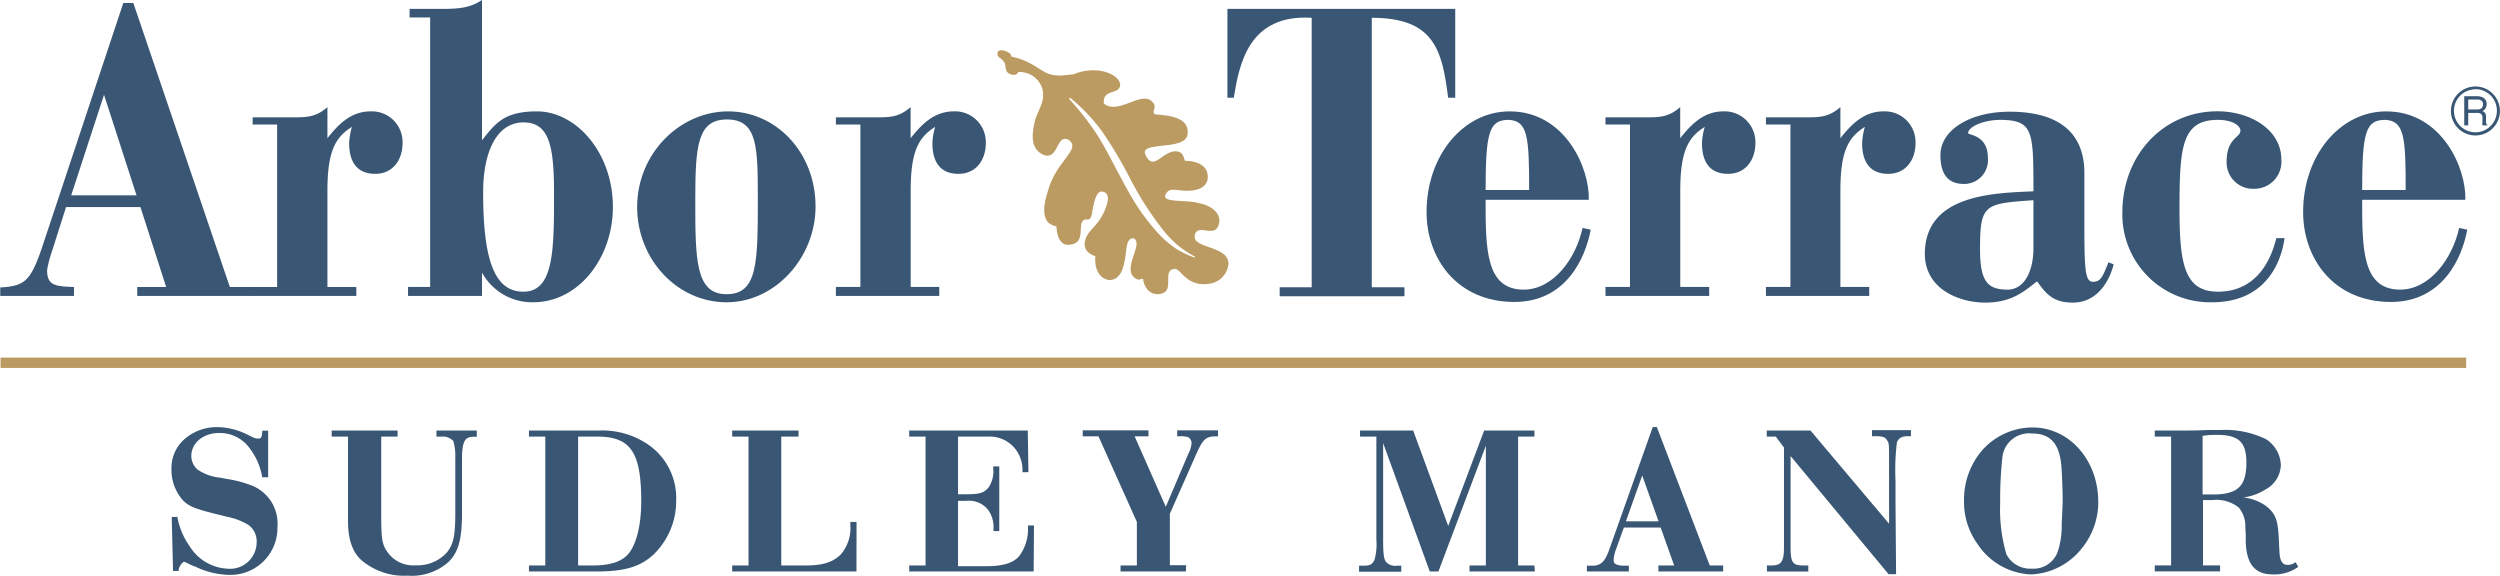
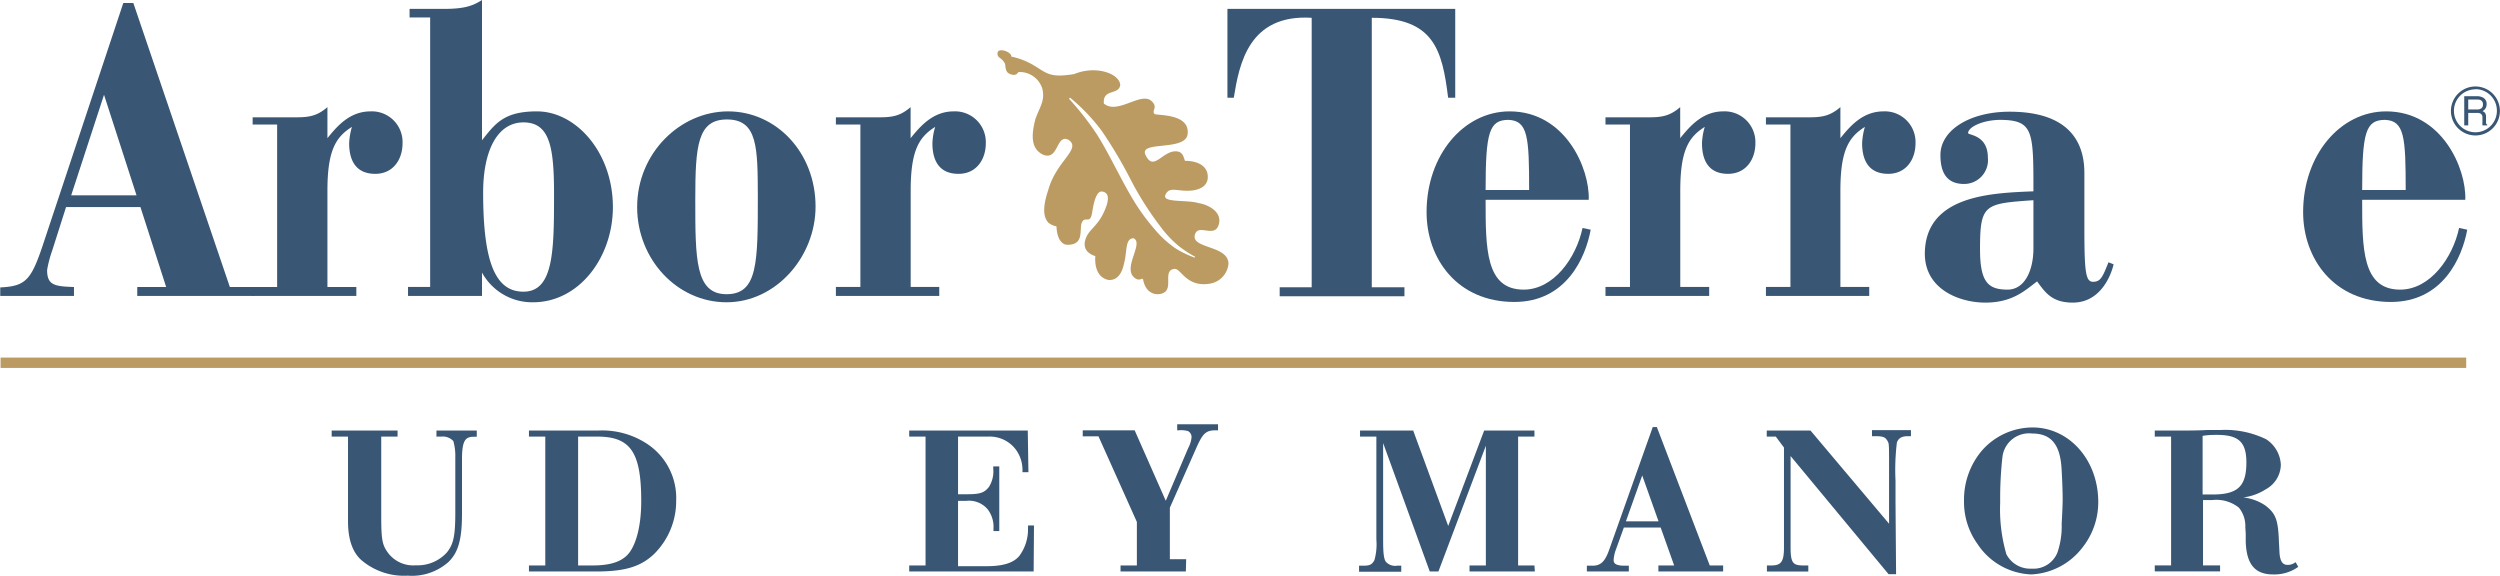
<svg xmlns="http://www.w3.org/2000/svg" viewBox="0 0 306.17 70.5">
  <path d="m.07 43.79h301.96v1.27h-301.96z" fill="#bc9b62" />
  <g transform="translate(-26.97 -19.08)">
    <path d="m27 54.28c3.25-.16 3.83-.94 5.43-5.83l9.64-29h1.23l11.82 34.78h3v1.09h-14.34v-1.09h3.54l-3.15-9.79h-9.11l-1.69 5.31a14.14 14.14 0 0 0 -.63 2.4c0 1.87.92 2 3.29 2.08v1.09h-9.03zm12.71-23.59-4.02 12.31h8z" fill="#395775" />
    <path d="m57.91 33.45h4.8c1.84 0 2.91 0 4.36-1.25v3.8c1.11-1.36 2.66-3.28 5.28-3.28a3.76 3.76 0 0 1 3.92 3.9c0 2-1.16 3.75-3.34 3.75-2.47 0-3.2-1.77-3.2-3.75a8.36 8.36 0 0 1 .34-2c-2 1.25-3 2.92-3 7.81v11.8h3.54v1.09h-12.7v-1.09h3v-19.9h-3z" fill="#395775" />
    <path d="m76.94 54.22h2.71v-33h-2.52v-1.05h4.12c2.47 0 3.54-.31 4.75-1.09v17.18c1.64-2.08 2.71-3.54 6.73-3.54 4.8 0 9.3 5.05 9.3 11.72 0 6.14-4.12 11.66-9.78 11.66a7 7 0 0 1 -6.25-3.64v2.86h-9.06zm14.14-20.15c-3.19 0-4.94 3.44-4.94 8.6 0 8.54 1.5 12.18 5 12.13s3.68-4.69 3.68-11.25c.04-6.2-.39-9.48-3.74-9.48z" fill="#395775" />
    <path d="m105 44.44c0-6.62 5.28-11.72 11.14-11.72s10.71 5 10.71 11.66c0 6.15-4.85 11.72-10.9 11.72s-10.95-5.26-10.95-11.66zm11-10.73c-3.59 0-3.88 3.18-3.88 9.79 0 7.34 0 11.61 3.83 11.61s3.83-3.85 3.83-12c-.02-5.96-.02-9.4-3.78-9.4z" fill="#395775" />
    <path d="m129.34 33.45h4.79c1.85 0 2.91 0 4.36-1.25v3.8c1.12-1.36 2.67-3.28 5.28-3.28a3.77 3.77 0 0 1 3.93 3.9c0 2-1.16 3.75-3.34 3.75-2.48 0-3.2-1.77-3.2-3.75a7.9 7.9 0 0 1 .34-2c-2 1.25-3 2.92-3 7.81v11.79h3.5v1.1h-12.66v-1.1h3v-19.89h-3z" fill="#395775" />
    <path d="m177.29 20.17h27.9v10.88h-.87c-.73-5.88-1.74-9.79-9.35-9.79v33h4v1.1h-15.28v-1.1h3.92v-33c-7.7-.47-8.87 5.63-9.54 9.79h-.78z" fill="#395775" />
    <path d="m208.91 43.55c0 6 0 11 4.66 11 3.68 0 6.44-3.9 7.21-7.55l1 .21c-.63 3.44-3 8.85-9.35 8.85-7 0-10.75-5.31-10.75-11 0-7 4.55-12.34 10.17-12.34 6.83 0 9.83 7 9.69 10.83zm2.81-9.79c-2.37 0-2.81 1.51-2.81 8.59h5.33c0-6.45-.14-8.49-2.52-8.59z" fill="#395775" />
    <path d="m223.59 33.45h4.79c1.84 0 2.91 0 4.36-1.25v3.8c1.12-1.36 2.67-3.28 5.28-3.28a3.77 3.77 0 0 1 3.93 3.9c0 2-1.17 3.75-3.35 3.75-2.47 0-3.19-1.77-3.19-3.75a7.9 7.9 0 0 1 .34-2c-2 1.25-3 2.92-3 7.81v11.79h3.54v1.1h-12.7v-1.1h3v-19.89h-3z" fill="#395775" />
    <path d="m243.24 33.45h4.76c1.84 0 2.9 0 4.36-1.25v3.8c1.11-1.36 2.66-3.28 5.28-3.28a3.76 3.76 0 0 1 3.92 3.9c0 2-1.16 3.75-3.34 3.75-2.47 0-3.2-1.77-3.2-3.75a8.36 8.36 0 0 1 .34-2c-2 1.25-3 2.92-3 7.81v11.79h3.53v1.1h-12.65v-1.1h3v-19.89h-3z" fill="#395775" />
    <path d="m276 42.51c0-7.34 0-8.7-4-8.75-2.23 0-4 .89-4 1.62 0 .26 2.42.2 2.42 3a2.92 2.92 0 0 1 -2.91 3.23c-1.93 0-2.9-1.14-2.9-3.54 0-3.07 3.63-5.31 8.47-5.31 6.88 0 9.16 3.33 9.16 7.5v6.67c0 5.41.14 6.66 1.06 6.66s1.17-.57 1.89-2.39l.63.25c-.29 1.26-1.55 4.69-5 4.69-2.52 0-3.35-1.2-4.37-2.6-1.45 1.09-3 2.6-6.34 2.6-3.15 0-7.41-1.61-7.41-6 .05-7.21 8.3-7.42 13.3-7.63zm0 7v-5.91c-6 .42-6.54.47-6.54 6 0 4.06 1 4.95 3.39 4.95 2.06-.01 3.15-2.3 3.15-5.06z" fill="#395775" />
-     <path d="m305.75 48.24h1c-.29 2.34-1.89 7.86-8.86 7.86a10.76 10.76 0 0 1 -11-11c0-7 5-12.39 11.63-12.39 4.16 0 7.84 2.34 7.84 5.88a3.31 3.31 0 0 1 -3.36 3.61 3.22 3.22 0 0 1 -3.34-3.28c0-3 1.69-2.92 1.69-3.86 0-.52-.87-1.3-2.76-1.3-4.4 0-4.7 3.28-4.7 10.83 0 6.67.54 10.21 4.7 10.21 5.18 0 6.68-4.63 7.16-6.56z" fill="#395775" />
    <path d="m316.26 43.55c0 6 0 11 4.65 11 3.68 0 6.44-3.9 7.22-7.55l1 .21c-.63 3.44-3 8.85-9.35 8.85-7 0-10.75-5.31-10.75-11 0-7 4.55-12.34 10.17-12.34 6.83 0 9.84 7 9.69 10.83zm2.81-9.79c-2.38 0-2.81 1.51-2.81 8.59h5.33c0-6.45-.15-8.49-2.52-8.59z" fill="#395775" />
    <path d="m328.76 30.86h1.62a1.56 1.56 0 0 1 .62.14.84.84 0 0 1 .5.84.91.91 0 0 1 -.14.52.85.85 0 0 1 -.37.33.79.79 0 0 1 .32.22.81.81 0 0 1 .12.45v.48a1.55 1.55 0 0 0 0 .3.29.29 0 0 0 .15.22v.08h-.59a.34.34 0 0 1 0-.12 1.52 1.52 0 0 1 0-.28v-.59a.51.51 0 0 0 -.25-.47.93.93 0 0 0 -.43-.07h-1.06v1.53h-.49zm1.57 1.63a.87.87 0 0 0 .52-.14.55.55 0 0 0 .2-.49.52.52 0 0 0 -.27-.51.87.87 0 0 0 -.39-.08h-1.14v1.22z" fill="#395775" />
    <path d="m330.13 35.67a3 3 0 1 1 3-3 3 3 0 0 1 -3 3zm0-5.65a2.63 2.63 0 1 0 2.63 2.63 2.63 2.63 0 0 0 -2.63-2.65z" fill="#395775" />
    <path d="m154.61 29.9a2.91 2.91 0 0 0 -2.86-2c-.14 0-.15.37-.69.35-.87-.14-.91-.56-1-1.34-.43-.88-1-.67-.92-1.36s1.76-.11 1.68.46a8.74 8.74 0 0 1 2.63 1c1.72 1 2 1.65 5.07 1.14 2.76-1.13 5.63 0 5.64 1.37-.19 1.23-2.17.4-2 2.24 1.67 1.41 4.5-1.47 5.82-.32.87.79 0 1.17.37 1.59.21.23 4.49-.12 4.05 2.57-.4 2-5.94.71-5.15 2.43 1 2.19 2.11-.59 3.84-.41.68.07.79.53 1 1.16 0 0 2.27-.11 2.73 1.44.32 1.32-.51 2.1-2.08 2.21s-2.53-.53-3 .43c-.64 1.11 2.52.64 4 1.09 1.16.17 3 1.08 2.47 2.69s-2.46-.19-2.89 1.14c-.58 1.8 4.1 1.29 4.1 3.62a2.73 2.73 0 0 1 -2.42 2.44c-2.77.39-3.42-1.92-4.19-1.83-1.49.16-.12 2.31-1.33 2.93-.76.39-2.17.21-2.51-1.6-.14-.36-.37.26-1-.2-1.63-1.17 1.13-4.25-.17-4.88-1.05 0-.78 1.57-1.15 3-.09.36-.38 2.16-1.86 2.11 0 0-1.86-.1-1.68-2.93 0 0-1.59-.37-1.26-1.84s1.62-1.68 2.51-4c.4-1 .49-1.91-.39-2.06-.65-.11-1 1-1.24 2.54s-.82.42-1.24 1.19.39 2.77-1.75 2.79c0 0-1.27.16-1.39-2.26a2.2 2.2 0 0 1 -1-.46c-.45-.53-.85-1.47 0-4 1-3.6 4.11-5 2.48-6.14-1.54-.74-1.18 2.52-3.06 1.85-1.49-.67-1.56-2.24-1-4.37.51-1.48 1.23-2.26.84-3.78zm18.57 20.71a.08.08 0 1 0 .06-.14 13.24 13.24 0 0 1 -2-1.33 13.66 13.66 0 0 1 -2.24-2.43 38.31 38.31 0 0 1 -3.6-5.71 54.72 54.72 0 0 0 -3.48-5.86 23.41 23.41 0 0 0 -3.84-4.05.1.1 0 0 0 -.14 0 .11.11 0 0 0 0 .14 35 35 0 0 1 3.38 4.33c.59.94 1.13 1.91 1.66 2.91l1.59 3c.55 1 1.1 2 1.73 2.95a25.31 25.31 0 0 0 2.08 2.74 12.71 12.71 0 0 0 2.56 2.34 12.12 12.12 0 0 0 2.23 1.09z" fill="#bc9b62" />
-     <path d="m54.9 89.48a10 10 0 0 1 -4-1l-.41-.15c-.92-.45-.93-.45-1-.45s-.59.49-.64 1v.12h-.69l-.16-6.61h.71v.1a9 9 0 0 0 1.5 3.51 5.8 5.8 0 0 0 4.69 2.73 3.25 3.25 0 0 0 3.5-3.19 2.49 2.49 0 0 0 -1-2.17 8.07 8.07 0 0 0 -2.61-1l-1.5-.37c-2.95-.75-3.56-1.06-4.38-2.25a5.56 5.56 0 0 1 -.94-3.2 4.71 4.71 0 0 1 1.44-3.55 6 6 0 0 1 4.19-1.61 8.43 8.43 0 0 1 3.83 1c.72.35.86.4 1.17.4s.43-.06.49-.85v-.12h.72v5.71h-.74v-.1a8 8 0 0 0 -1.43-3.32 4.5 4.5 0 0 0 -3.85-2c-1.93 0-3.39 1.22-3.39 2.83a2.28 2.28 0 0 0 .75 1.64 6 6 0 0 0 2.79 1l.77.15a14.09 14.09 0 0 1 2.93.75 5 5 0 0 1 3.31 5.09 5.76 5.76 0 0 1 -6.05 5.91z" fill="#395775" />
    <path d="m76.91 89.58a8.05 8.05 0 0 1 -5.7-1.92c-1.1-1-1.62-2.57-1.62-4.78v-10.33h-2v-.74h8.07v.74h-2v9.79c0 2.78.13 3.47.77 4.36a3.85 3.85 0 0 0 3.47 1.61 4.82 4.82 0 0 0 3.83-1.61c.78-1 1-2 1-4.87v-6.73a6.6 6.6 0 0 0 -.24-2 1.76 1.76 0 0 0 -1.49-.55h-.58v-.74h4.94v.76h-.36c-1 0-1.45.38-1.45 2.76v6.67c0 3.13-.45 4.73-1.65 5.9a6.74 6.74 0 0 1 -4.99 1.68z" fill="#395775" />
    <path d="m99.94 89.07h-8.19v-.74h2v-15.78h-2v-.74h8.42a10 10 0 0 1 5.93 1.55 7.93 7.93 0 0 1 3.68 7 9.11 9.11 0 0 1 -2.78 6.64c-1.64 1.51-3.56 2.07-7.06 2.07zm-2.17-.74h1.78c2.28 0 3.73-.51 4.54-1.63s1.41-3.26 1.41-6.25c0-6-1.31-7.9-5.39-7.9h-2.34z" fill="#395775" />
-     <path d="m131.86 89.07h-15.22v-.74h2v-15.78h-2v-.74h8.13v.74h-2.12v15.78h3c2.08 0 3.33-.39 4.3-1.36a4.93 4.93 0 0 0 1.16-3.56v-.41h.76z" fill="#395775" />
    <path d="m153.56 89.07h-15.24v-.74h2v-15.78h-2v-.74h14.52l.08 5.1h-.73v-.12a4.22 4.22 0 0 0 -.82-2.66 4 4 0 0 0 -3.37-1.58h-3.7v7.06h1c1.7 0 2.19-.16 2.78-.89a3.58 3.58 0 0 0 .53-2.27v-.25h.74v7.92h-.71v-.28a3.54 3.54 0 0 0 -.74-2.42 3 3 0 0 0 -2.6-1h-1v8h3.5c2 0 3.27-.39 4-1.25a5.48 5.48 0 0 0 1.07-3.19 1.67 1.67 0 0 1 0-.25v-.3h.73z" fill="#395775" />
-     <path d="m172.2 89.07h-8v-.74h2v-5.33l-4.7-10.48h-1.93v-.74h8.05v.74h-1.69l3.81 8.63 2.74-6.44a3.61 3.61 0 0 0 .42-1.35.83.83 0 0 0 -.45-.75 3.26 3.26 0 0 0 -1.18-.09h-.13v-.74h5v.74h-.28c-1.18 0-1.58.35-2.36 2.11l-3.26 7.37v6.3h2z" fill="#395775" />
+     <path d="m172.2 89.07h-8v-.74h2v-5.33l-4.7-10.48h-1.93v-.74h8.05h-1.69l3.81 8.63 2.74-6.44a3.61 3.61 0 0 0 .42-1.35.83.83 0 0 0 -.45-.75 3.26 3.26 0 0 0 -1.18-.09h-.13v-.74h5v.74h-.28c-1.18 0-1.58.35-2.36 2.11l-3.26 7.37v6.3h2z" fill="#395775" />
    <path d="m214.94 89.07h-8v-.74h2v-14.66l-5.81 15.4h-1.06l-5.71-15.73v11.8c0 1.68.08 2.34.32 2.72a1.52 1.52 0 0 0 1.39.5.34.34 0 0 1 .16 0h.35v.74h-5.17v-.74h.48c.83 0 1.09-.12 1.4-.67a7.14 7.14 0 0 0 .24-2.54v-12.6h-2v-.74h6.54v.08l4.26 11.6 4.4-11.68h6.16v.74h-2v15.78h2z" fill="#395775" />
    <path d="m238 89.07h-7.93v-.74h1.93l-1.65-4.64h-4.51l-1 2.77a4.19 4.19 0 0 0 -.25 1.23c0 .31.15.67 1.33.67h.53v.71h-5.14v-.71h.69c1 0 1.51-.5 2-1.83l5.38-15.15h.53v.08l6.45 16.87h1.64zm-11.91-6.14h4l-2-5.62z" fill="#395775" />
    <path d="m259.18 89.4h-.92l-12-14.47v11.18c0 2 .33 2.22 1.64 2.22h.53v.74h-5.07v-.74h.53c1.23 0 1.56-.47 1.56-2.22v-12.22l-1-1.34h-1.11v-.74h5.36l9.62 11.41v-7.28c0-2.56 0-2.56-.23-2.92s-.44-.52-1.4-.52h-.46v-.74h4.77v.74h-.38c-.74 0-1.12.22-1.34.76a28 28 0 0 0 -.17 4.72v2.58z" fill="#395775" />
    <path d="m275.73 89.43a8.26 8.26 0 0 1 -6.58-3.73 8.82 8.82 0 0 1 -1.65-5.32 9.27 9.27 0 0 1 2.22-6.15 8.27 8.27 0 0 1 6.17-2.8c4.51 0 8.05 4 8.05 9.13a8.94 8.94 0 0 1 -1.94 5.58 8.38 8.38 0 0 1 -6.27 3.29zm-3.52-14.43a45.65 45.65 0 0 0 -.28 5.61 19.62 19.62 0 0 0 .76 6.35 3.28 3.28 0 0 0 3.09 1.76 3.15 3.15 0 0 0 3.17-2 10 10 0 0 0 .51-3.48c.08-1.49.12-2.49.12-3 0-1-.07-2.83-.15-4-.22-2.81-1.33-4.07-3.6-4.07a3.28 3.28 0 0 0 -3.62 2.83z" fill="#395775" />
    <path d="m305.36 89.43c-2.22 0-3.26-1.22-3.36-4v-.31c0-.32 0-.59 0-.69l-.05-.78a3.54 3.54 0 0 0 -.79-2.4 4.41 4.41 0 0 0 -3.24-.93h-1.15v8h2.09v.74h-8v-.74h2v-15.77h-2v-.74h1.83c2.29 0 3.36 0 4.64-.07h.74.9a11.4 11.4 0 0 1 5.54 1.14 3.94 3.94 0 0 1 1.79 3.12 3.49 3.49 0 0 1 -1.84 3 6.56 6.56 0 0 1 -2.76 1 6 6 0 0 1 2.72 1c1.29 1 1.55 1.77 1.65 4.5l.06 1.15c.06 1.45.59 1.61 1 1.61a1.49 1.49 0 0 0 .87-.26l.11-.07.32.56-.08.07a5 5 0 0 1 -2.99.87zm-8.64-9.79h1.2c3.11 0 4.16-1 4.16-3.93 0-2.49-.95-3.37-3.6-3.37-.48 0-1.06 0-1.76.12z" fill="#395775" />
  </g>
</svg>